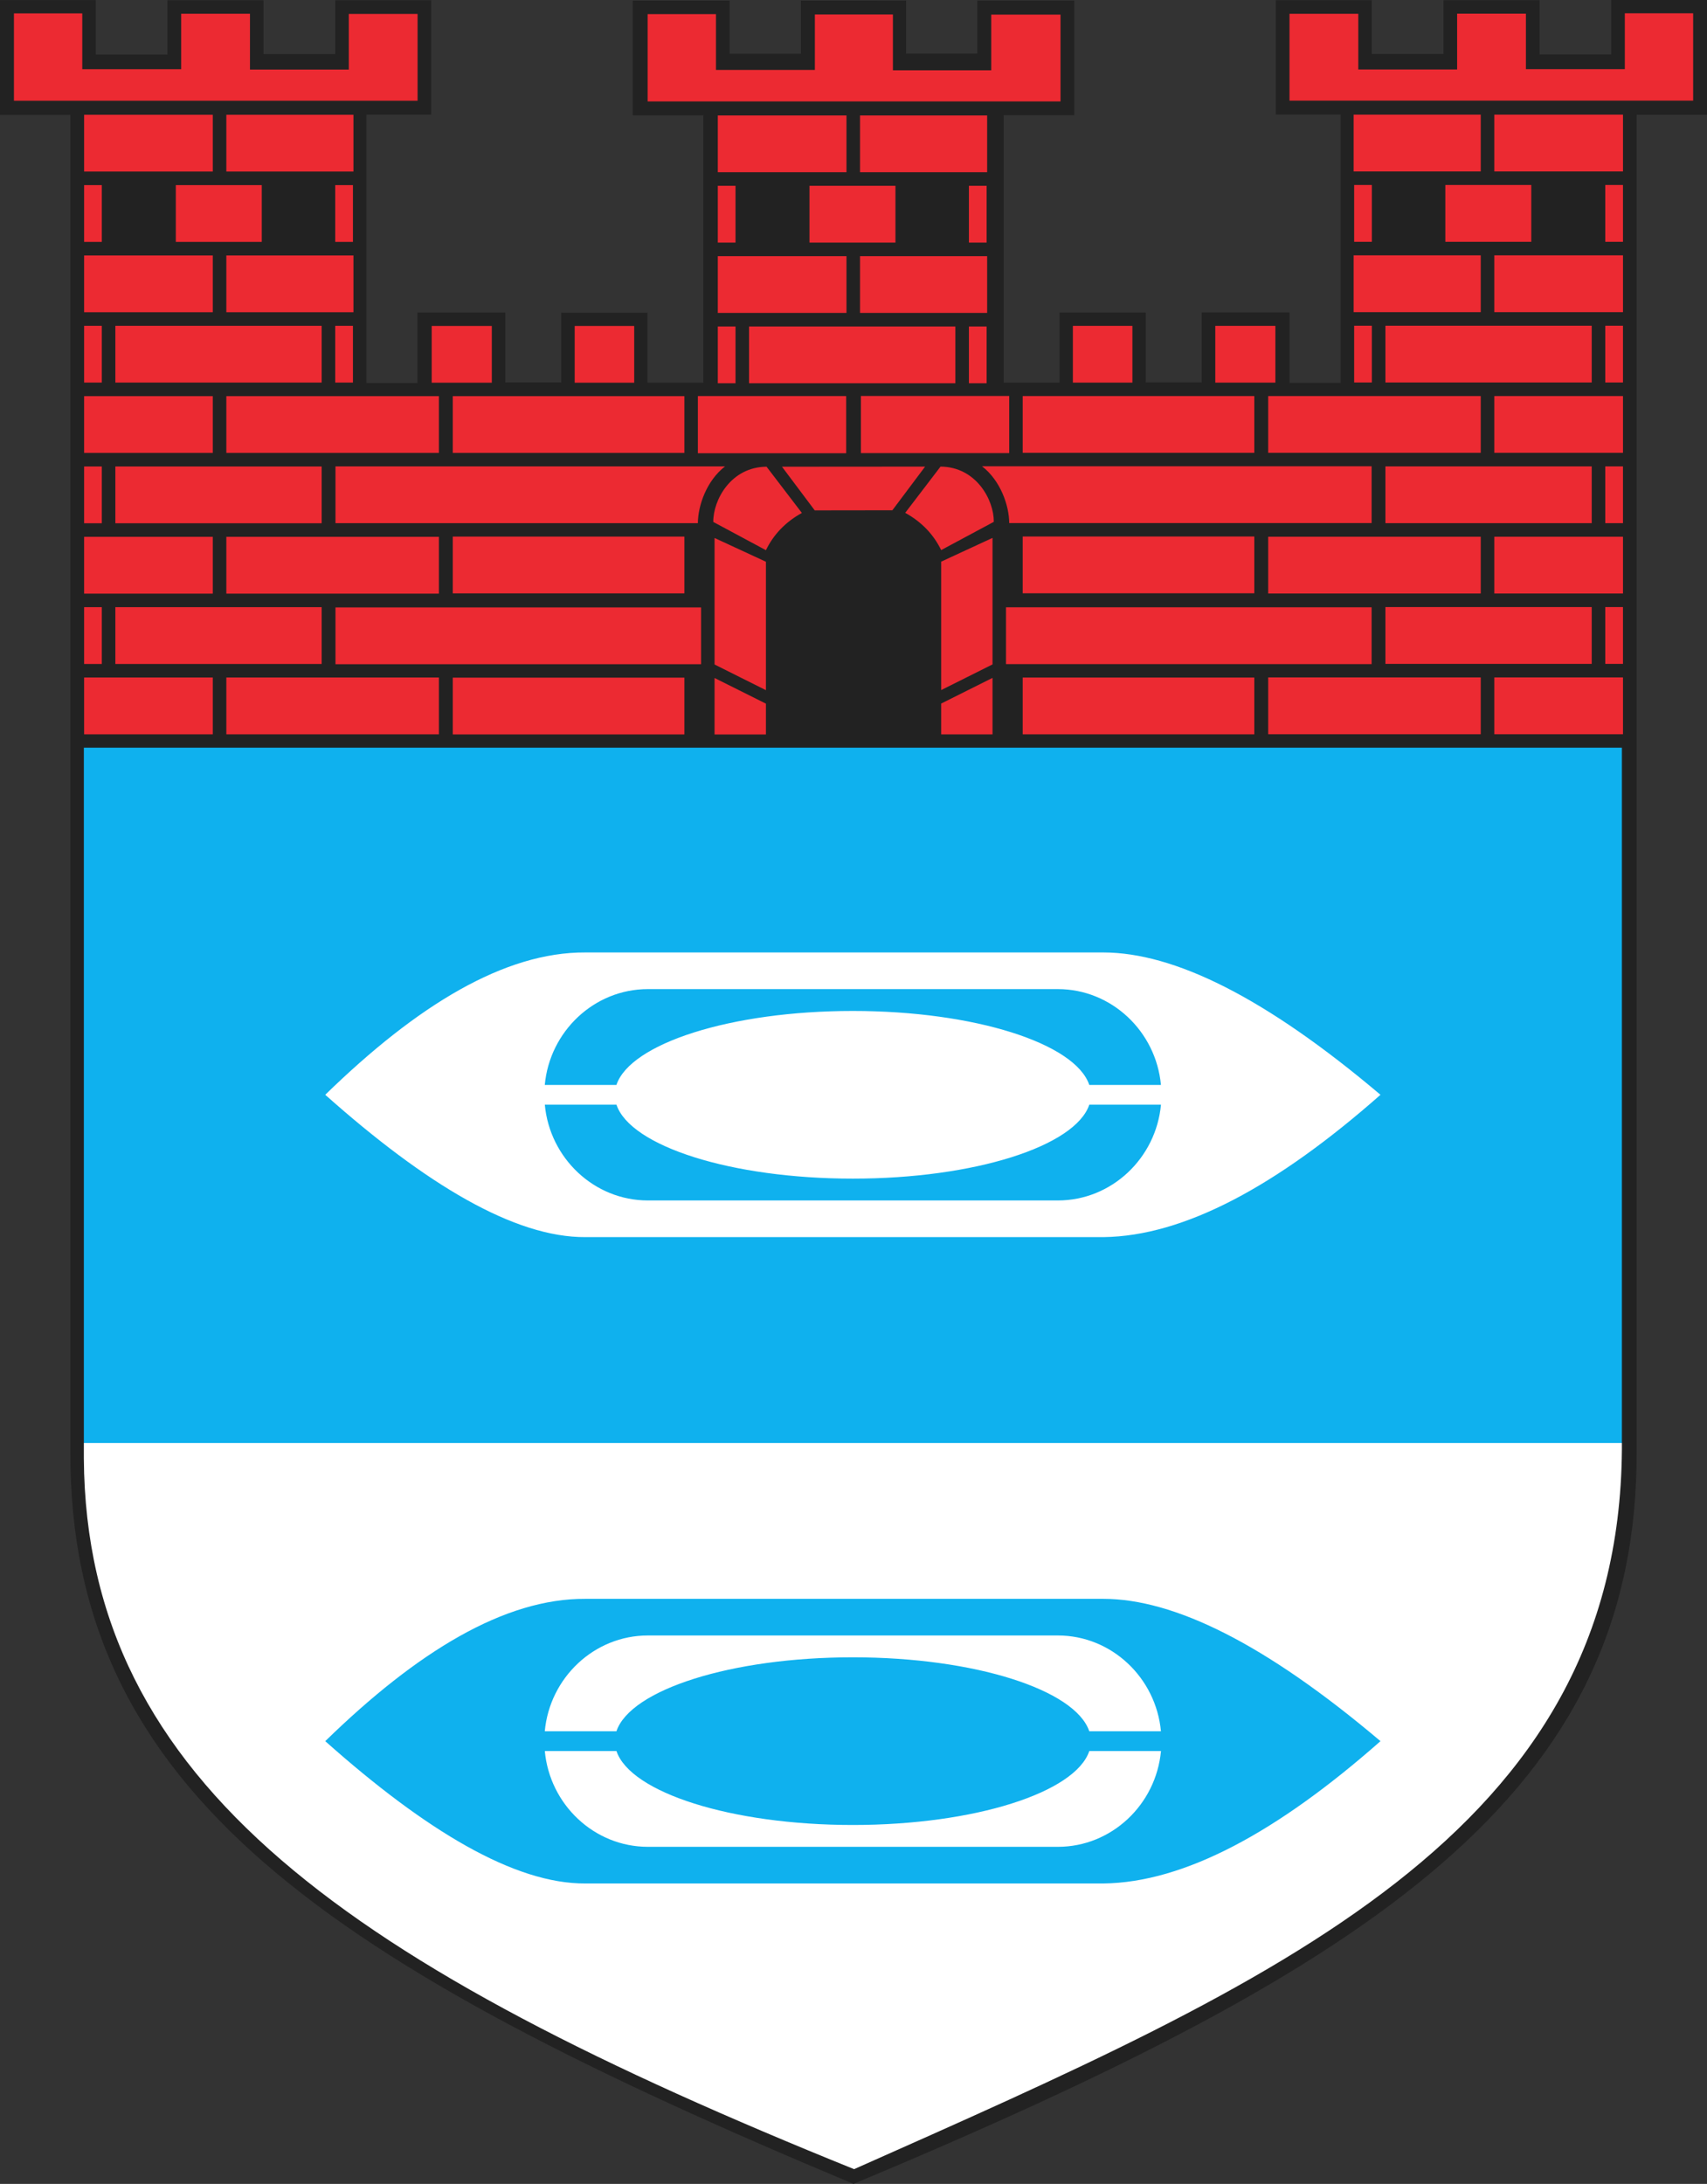
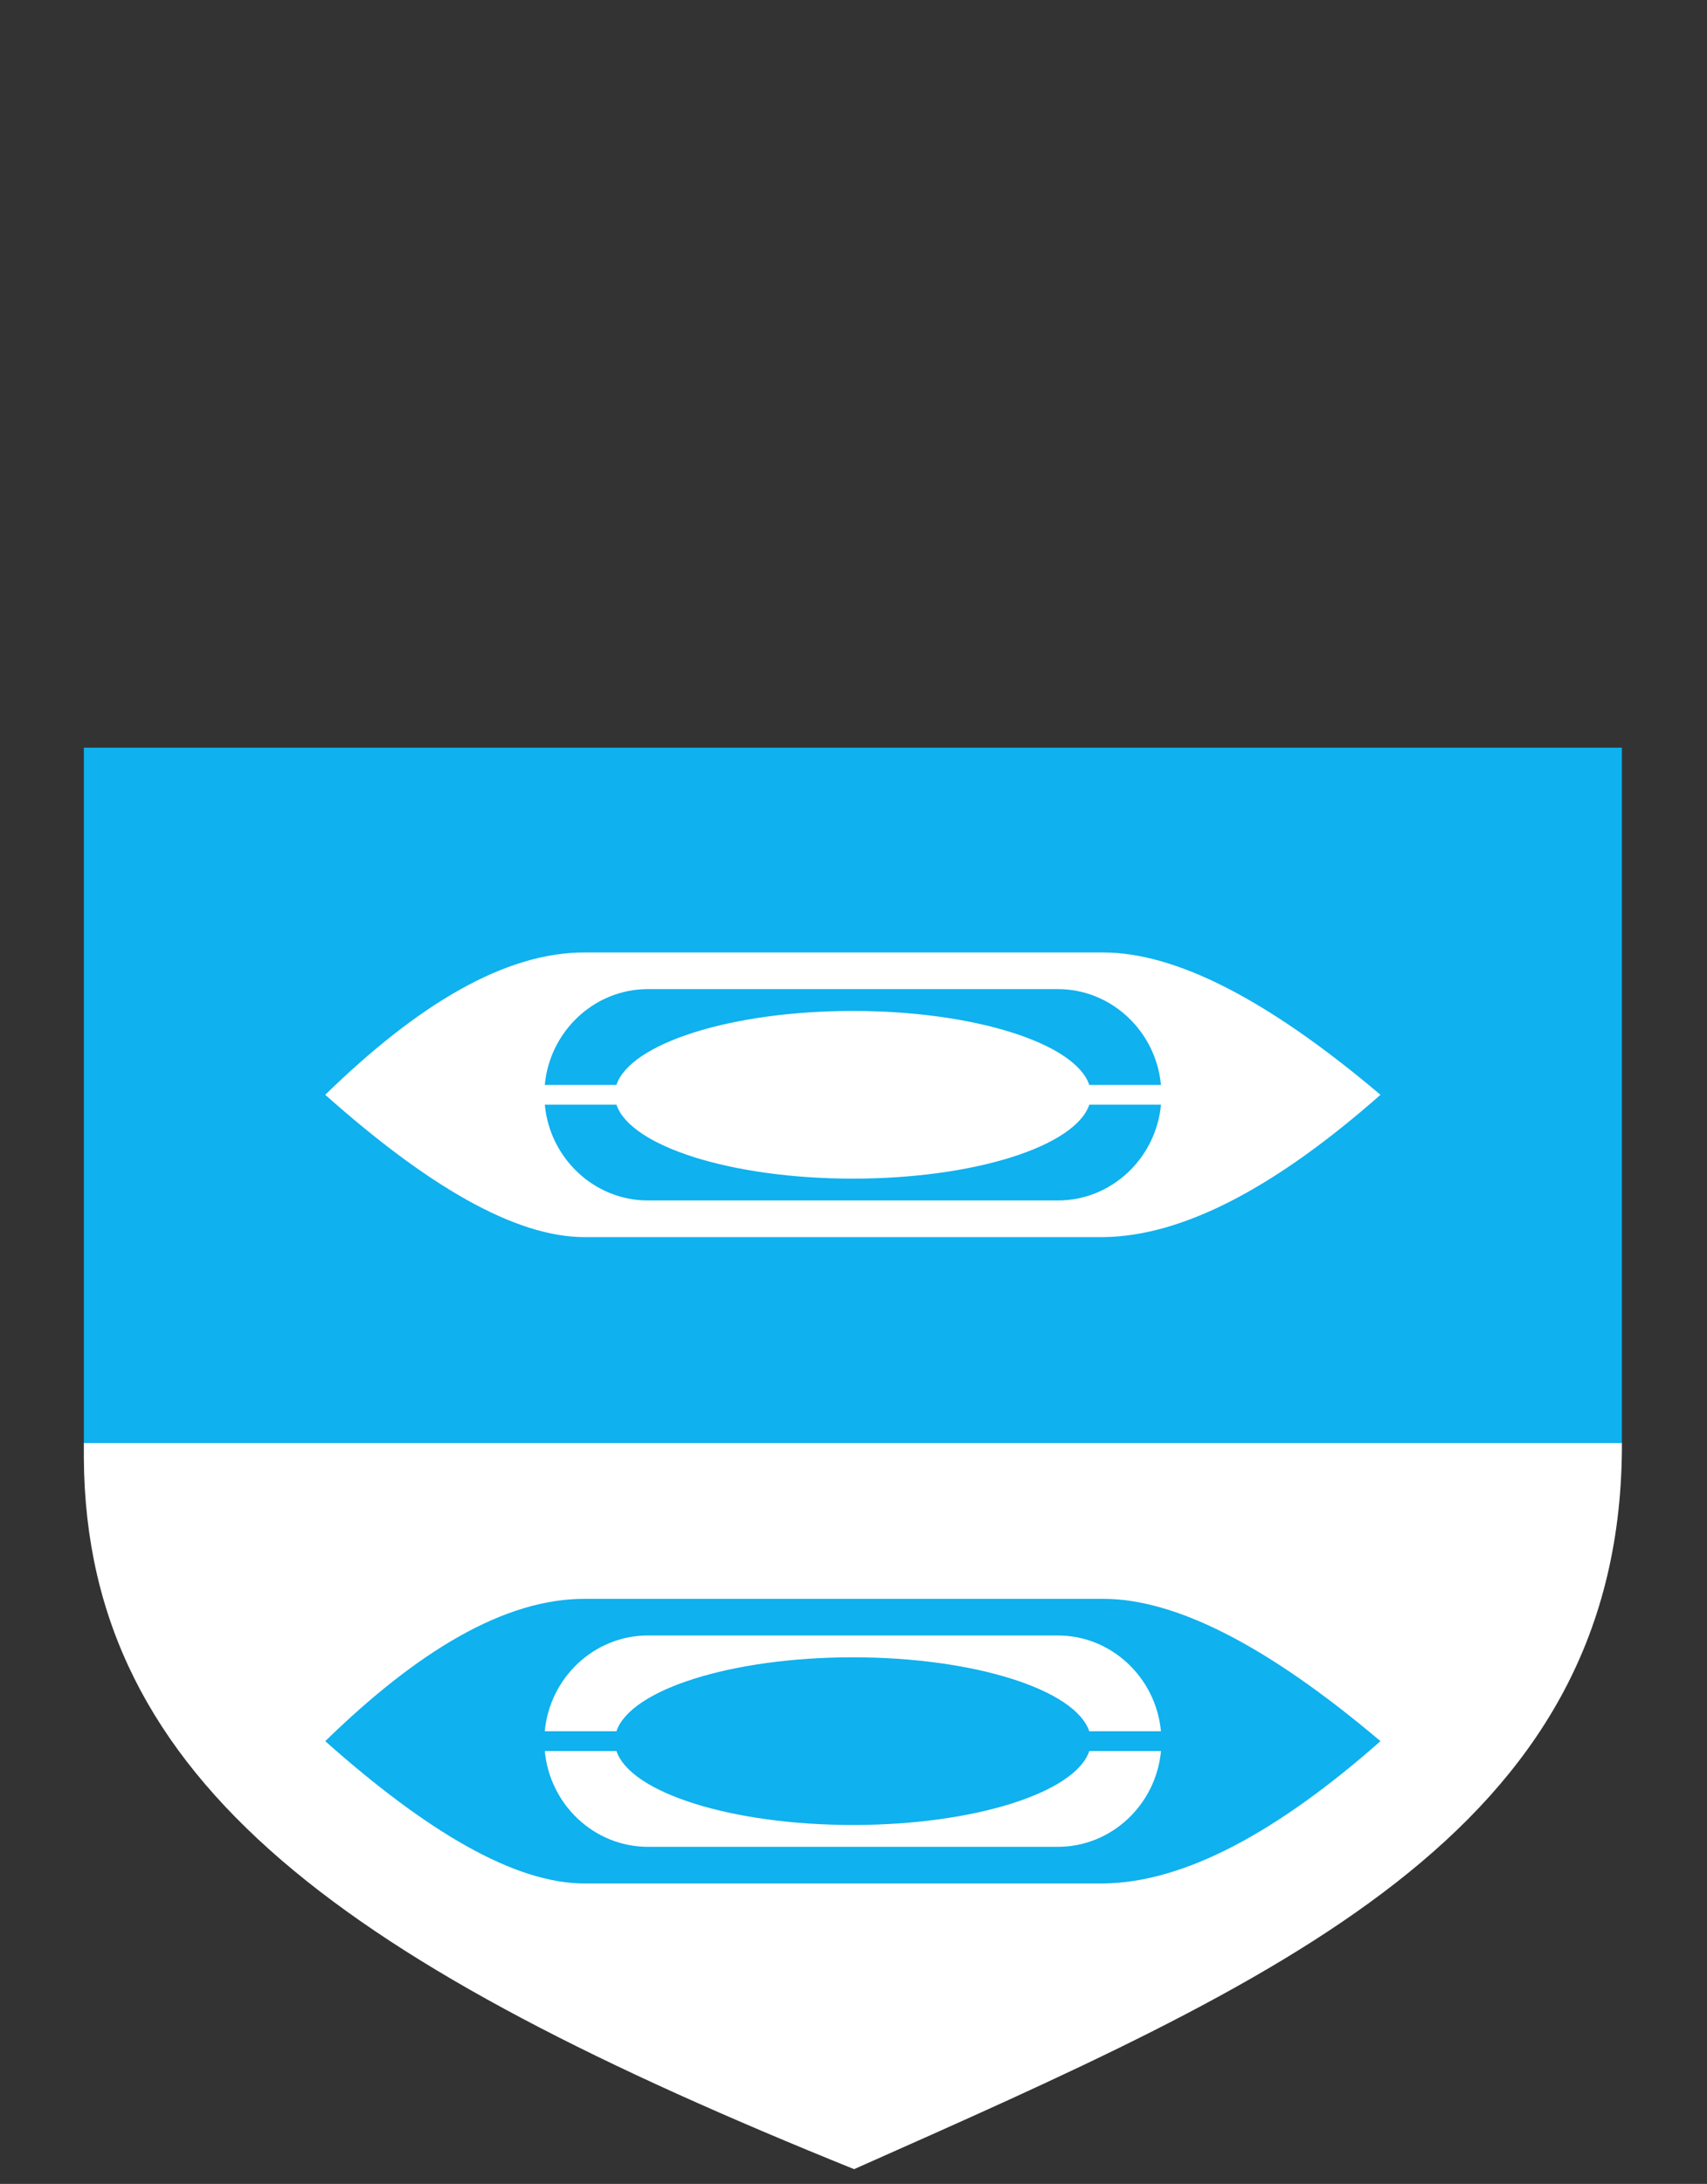
<svg width="529.32" height="677.082">
  <rect width="100%" height="100%" fill="#333333" stroke="none" />
  <defs>
    <marker id="ArrowEnd" viewBox="0 0 10 10" refX="0" refY="5" markerUnits="strokeWidth" markerWidth="4" markerHeight="3" orient="auto">
      <path d="M 0 0 L 10 5 L 0 10 z" />
    </marker>
    <marker id="ArrowStart" viewBox="0 0 10 10" refX="10" refY="5" markerUnits="strokeWidth" markerWidth="4" markerHeight="3" orient="auto">
-       <path d="M 10 0 L 0 5 L 10 10 z" />
-     </marker>
+       </marker>
  </defs>
  <g>
-     <path style="stroke:none; fill-rule:evenodd; fill:#222222" d="M 264.676 677.078C 102.051 609.078 21.406 555.723 21.816 449.824L 21.816 35.606L 0 35.606L 0 0.028L 29.695 0.028L 29.695 16.91L 51.918 16.91L 51.918 0.078L 81.699 0.078L 81.699 16.774L 103.953 16.774L 103.953 0.09L 133.707 0.09L 133.707 35.539L 113.613 35.539L 113.613 118.742L 129.445 118.742L 129.445 96.891L 156.695 96.891L 156.695 118.571L 174.031 118.571L 174.031 96.934L 200.781 96.934L 200.781 118.649L 218.098 118.649L 218.098 35.754L 196.199 35.754L 196.199 0.196L 226.254 0.196L 226.254 16.645L 248.367 16.645L 248.367 0.199L 280.953 0.168L 280.953 16.614L 303.062 16.614L 303.062 0.164L 333.117 0.164L 333.117 35.723L 311.223 35.723L 311.223 118.617L 328.539 118.617L 328.539 96.903L 355.289 96.903L 355.289 118.539L 372.625 118.539L 372.625 96.86L 399.875 96.86L 399.875 118.711L 415.707 118.711L 415.707 35.508L 395.613 35.508L 395.613 0.059L 425.367 0.059L 425.367 16.742L 447.621 16.742L 447.621 0.051L 477.402 0.051L 477.402 16.883L 499.625 16.883L 499.625 0L 529.32 0L 529.32 35.578L 507.504 35.578L 507.504 449.797C 507.91 555.692 427.27 609.051 264.644 677.082" />
    <path style="stroke:none; fill-rule:evenodd; fill:#ffffff" d="M 26 452.121L 26 447.379L 502.93 447.379L 502.93 449.477C 501.969 568.418 396.644 613.946 264.844 672.508C 108.898 609.508 26.652 553.313 26 452.121" />
-     <path style="stroke:none; fill-rule:evenodd; fill:#ec2a32" d="M 26.082 122.817L 65.984 122.817L 65.984 140.422L 26.082 140.422L 26.082 122.817zM 503.27 122.785L 463.367 122.785L 463.367 140.391L 503.27 140.391L 503.27 122.785zM 26.082 166.438L 65.984 166.438L 65.984 184.043L 26.082 184.043L 26.082 166.438zM 503.27 166.407L 463.367 166.407L 463.367 184.012L 503.27 184.012L 503.27 166.407zM 26.082 210.055L 65.984 210.055L 65.984 227.66L 26.082 227.66L 26.082 210.055zM 503.27 210.024L 463.367 210.024L 463.367 227.629L 503.27 227.629L 503.27 210.024zM 70.184 122.817L 136.094 122.817L 136.094 140.422L 70.184 140.422L 70.184 122.817zM 459.164 122.785L 393.254 122.785L 393.254 140.391L 459.164 140.391L 459.164 122.785zM 104.027 144.59L 224.832 144.59C 219.094 149.035 216.437 156.727 216.398 162.199L 104.027 162.199L 104.027 144.59zM 425.32 144.559L 304.516 144.559C 310.254 149.004 312.91 156.696 312.949 162.168L 425.32 162.168L 425.32 144.559zM 104.027 188.321L 217.394 188.321L 217.394 205.926L 104.027 205.926L 104.027 188.321zM 425.32 188.289L 311.953 188.289L 311.953 205.895L 425.32 205.895L 425.32 188.289zM 70.184 166.438L 136.094 166.438L 136.094 184.043L 70.184 184.043L 70.184 166.438zM 459.164 166.407L 393.254 166.407L 393.254 184.012L 459.164 184.012L 459.164 166.407zM 70.184 210.055L 136.094 210.055L 136.094 227.66L 70.184 227.66L 70.184 210.055zM 459.164 210.024L 393.254 210.024L 393.254 227.629L 459.164 227.629L 459.164 210.024zM 31.574 101.008L 26.082 101.008L 26.082 118.614L 31.574 118.614L 31.574 101.008zM 497.773 100.977L 503.266 100.977L 503.266 118.582L 497.773 118.582L 497.773 100.977zM 31.574 144.625L 26.082 144.625L 26.082 162.231L 31.574 162.231L 31.574 144.625zM 497.773 144.594L 503.266 144.594L 503.266 162.199L 497.773 162.199L 497.773 144.594zM 31.574 188.246L 26.082 188.246L 26.082 205.852L 31.574 205.852L 31.574 188.246zM 497.773 188.215L 503.266 188.215L 503.266 205.821L 497.773 205.821L 497.773 188.215zM 109.441 101.008L 103.949 101.008L 103.949 118.614L 109.441 118.614L 109.441 101.008zM 419.906 100.977L 425.398 100.977L 425.398 118.582L 419.906 118.582L 419.906 100.977zM 35.773 101.008L 99.746 101.008L 99.746 118.614L 35.773 118.614L 35.773 101.008zM 493.574 100.977L 429.602 100.977L 429.602 118.582L 493.574 118.582L 493.574 100.977zM 35.773 144.625L 99.746 144.625L 99.746 162.231L 35.773 162.231L 35.773 144.625zM 493.574 144.594L 429.602 144.594L 429.602 162.199L 493.574 162.199L 493.574 144.594zM 35.773 188.246L 99.746 188.246L 99.746 205.852L 35.773 205.852L 35.773 188.246zM 493.574 188.215L 429.602 188.215L 429.602 205.821L 493.574 205.821L 493.574 188.215zM 133.867 101.051L 152.504 101.051L 152.504 118.649L 133.867 118.649L 133.867 101.051zM 395.48 101.024L 376.844 101.024L 376.844 118.621L 395.48 118.621L 395.48 101.024zM 178.203 101.051L 196.66 101.051L 196.66 118.649L 178.203 118.649L 178.203 101.051zM 351.144 101.024L 332.687 101.024L 332.687 118.621L 351.144 118.621L 351.144 101.024zM 140.402 122.817L 212.223 122.817L 212.223 140.422L 140.402 140.422L 140.402 122.817zM 388.945 122.785L 317.125 122.785L 317.125 140.391L 388.945 140.391L 388.945 122.785zM 140.402 166.364L 212.223 166.364L 212.223 183.969L 140.402 183.969L 140.402 166.364zM 388.945 166.332L 317.125 166.332L 317.125 183.938L 388.945 183.938L 388.945 166.332zM 140.402 210.09L 212.223 210.09L 212.223 227.696L 140.402 227.696L 140.402 210.09zM 388.945 210.059L 317.125 210.059L 317.125 227.664L 388.945 227.664L 388.945 210.059zM 232.273 101.223L 296.246 101.223L 296.246 118.828L 232.273 118.828L 232.273 101.223zM 305.941 101.223L 300.449 101.223L 300.449 118.828L 305.941 118.828L 305.941 101.223zM 228.074 101.223L 222.582 101.223L 222.582 118.828L 228.074 118.828L 228.074 101.223zM 216.402 122.793L 262.391 122.793L 262.391 140.512L 216.402 140.512L 216.402 122.793zM 312.945 122.758L 266.957 122.758L 266.957 140.477L 312.945 140.477L 312.945 122.758zM 221.578 210.196L 237.504 218.157L 237.504 227.711L 221.574 227.711L 221.578 210.192L 221.578 210.196zM 307.77 210.164L 291.844 218.125L 291.844 227.68L 307.773 227.68L 307.77 210.16L 307.77 210.164zM 237.504 213.977L 221.578 206.016L 221.578 166.789L 237.504 174.157L 237.504 213.973L 237.504 213.977zM 291.844 213.946L 307.77 205.985L 307.77 166.762L 291.844 174.129L 291.844 213.946zM 237.504 170.574L 221.18 161.817C 221.113 155.051 226.621 144.766 237.703 144.696L 248.652 159.028C 243.609 161.813 239.891 165.664 237.504 170.574zM 291.844 170.543L 308.168 161.785C 308.23 155.02 302.727 144.735 291.644 144.664L 280.695 158.996C 285.738 161.781 289.457 165.633 291.844 170.543zM 252.637 158.231L 242.484 144.696L 286.863 144.664L 276.711 158.199L 252.641 158.231L 252.637 158.231zM 4.332 4.157L 25.512 4.157L 25.512 21.461L 56.18 21.461L 56.18 4.266L 77.512 4.266L 77.512 21.574L 108.156 21.574L 108.156 4.313L 129.488 4.313L 129.488 31.235L 4.324 31.235L 4.324 4.16L 4.332 4.157zM 525.016 4.125L 503.836 4.125L 503.836 21.434L 473.168 21.434L 473.168 4.239L 451.836 4.239L 451.836 21.547L 421.191 21.547L 421.191 4.281L 399.859 4.281L 399.859 31.203L 525.023 31.203L 525.023 4.125L 525.016 4.125zM 26.082 35.578L 65.984 35.578L 65.984 53.188L 26.082 53.188L 26.082 35.578zM 503.27 35.547L 463.367 35.547L 463.367 53.153L 503.27 53.153L 503.27 35.547zM 26.082 79.199L 65.984 79.199L 65.984 96.805L 26.082 96.805L 26.082 79.199zM 503.27 79.164L 463.367 79.164L 463.367 96.77L 503.27 96.77L 503.27 79.164zM 70.184 35.578L 109.602 35.578L 109.602 53.188L 70.184 53.188L 70.184 35.578zM 459.164 35.547L 419.746 35.547L 419.746 53.153L 459.164 53.153L 459.164 35.547zM 70.184 79.199L 109.602 79.199L 109.602 96.805L 70.184 96.805L 70.184 79.199zM 459.164 79.164L 419.746 79.164L 419.746 96.77L 459.164 96.77L 459.164 79.164zM 54.516 57.387L 81.172 57.387L 81.172 74.992L 54.516 74.992L 54.516 57.387zM 474.836 57.356L 448.18 57.356L 448.18 74.961L 474.836 74.961L 474.836 57.356zM 31.574 57.387L 26.082 57.387L 26.082 74.992L 31.574 74.992L 31.574 57.387zM 497.773 57.356L 503.266 57.356L 503.266 74.961L 497.773 74.961L 497.773 57.356zM 109.441 57.387L 103.949 57.387L 103.949 74.992L 109.441 74.992L 109.441 57.387zM 419.906 57.356L 425.398 57.356L 425.398 74.961L 419.906 74.961L 419.906 57.356zM 305.941 57.602L 300.449 57.602L 300.449 75.207L 305.941 75.207L 305.941 57.602zM 228.074 57.602L 222.582 57.602L 222.582 75.207L 228.074 75.207L 228.074 57.602zM 251.016 57.602L 277.672 57.602L 277.672 75.207L 251.016 75.207L 251.016 57.602zM 266.684 79.414L 306.102 79.414L 306.102 97.02L 266.684 97.02L 266.684 79.414zM 266.684 35.793L 306.102 35.793L 306.102 53.399L 266.684 53.399L 266.684 35.793zM 222.582 79.414L 262.484 79.414L 262.484 97.02L 222.582 97.02L 222.582 79.414zM 222.582 35.793L 262.484 35.793L 262.484 53.399L 222.582 53.399L 222.582 35.793zM 200.832 4.375L 222.012 4.375L 222.012 21.68L 252.68 21.68L 252.68 4.485L 276.879 4.485L 276.879 21.793L 307.371 21.793L 307.371 4.531L 328.855 4.531L 328.855 31.453L 200.824 31.453L 200.824 4.375" />
    <path style="stroke:none; fill-rule:evenodd; fill:#0fb1ee" d="M 342.156 583.934L 181.527 583.934C 159.59 584.078 132.117 567.629 100.855 539.813C 129.383 512 156.496 495.543 181.527 495.688L 342.156 495.688C 364.023 495.723 392.219 509.485 428.07 539.813C 396.047 568.063 367.191 583.645 342.156 583.934zM 168.934 536.75L 191.144 536.75C 195.469 523.867 226.734 513.817 264.461 513.817C 302.184 513.817 333.449 523.867 337.773 536.75L 359.992 536.75C 358.469 520.153 344.68 507.047 328.031 507.047L 200.891 507.047C 184.246 507.047 170.453 520.153 168.93 536.75L 168.934 536.75zM 360 542.867L 337.781 542.867C 333.461 555.75 302.195 565.801 264.469 565.801C 226.746 565.801 195.477 555.75 191.152 542.867L 168.941 542.867C 170.461 559.469 184.254 572.571 200.902 572.571L 328.043 572.571C 344.687 572.571 358.48 559.469 360.004 542.867L 360 542.867zM 502.93 447.379L 26 447.379L 26 231.801L 502.93 231.801L 502.93 447.379" />
    <path style="stroke:none; fill-rule:evenodd; fill:#ffffff" d="M 342.156 383.543L 181.527 383.543C 159.59 383.684 132.117 367.235 100.855 339.418C 129.383 311.606 156.496 295.149 181.527 295.293L 342.156 295.293C 364.023 295.328 392.219 309.09 428.07 339.418C 396.047 367.668 367.191 383.25 342.156 383.543zM 168.934 336.36L 191.144 336.36C 195.469 323.477 226.734 313.426 264.461 313.426C 302.184 313.426 333.449 323.477 337.773 336.36L 359.992 336.36C 358.469 319.762 344.68 306.653 328.031 306.653L 200.891 306.653C 184.246 306.653 170.453 319.758 168.93 336.36L 168.934 336.36zM 360 342.477L 337.781 342.477C 333.461 355.36 302.195 365.41 264.469 365.41C 226.746 365.41 195.477 355.36 191.152 342.477L 168.941 342.477C 170.461 359.078 184.254 372.18 200.902 372.18L 328.043 372.18C 344.687 372.18 358.48 359.078 360.004 342.477" />
  </g>
</svg>